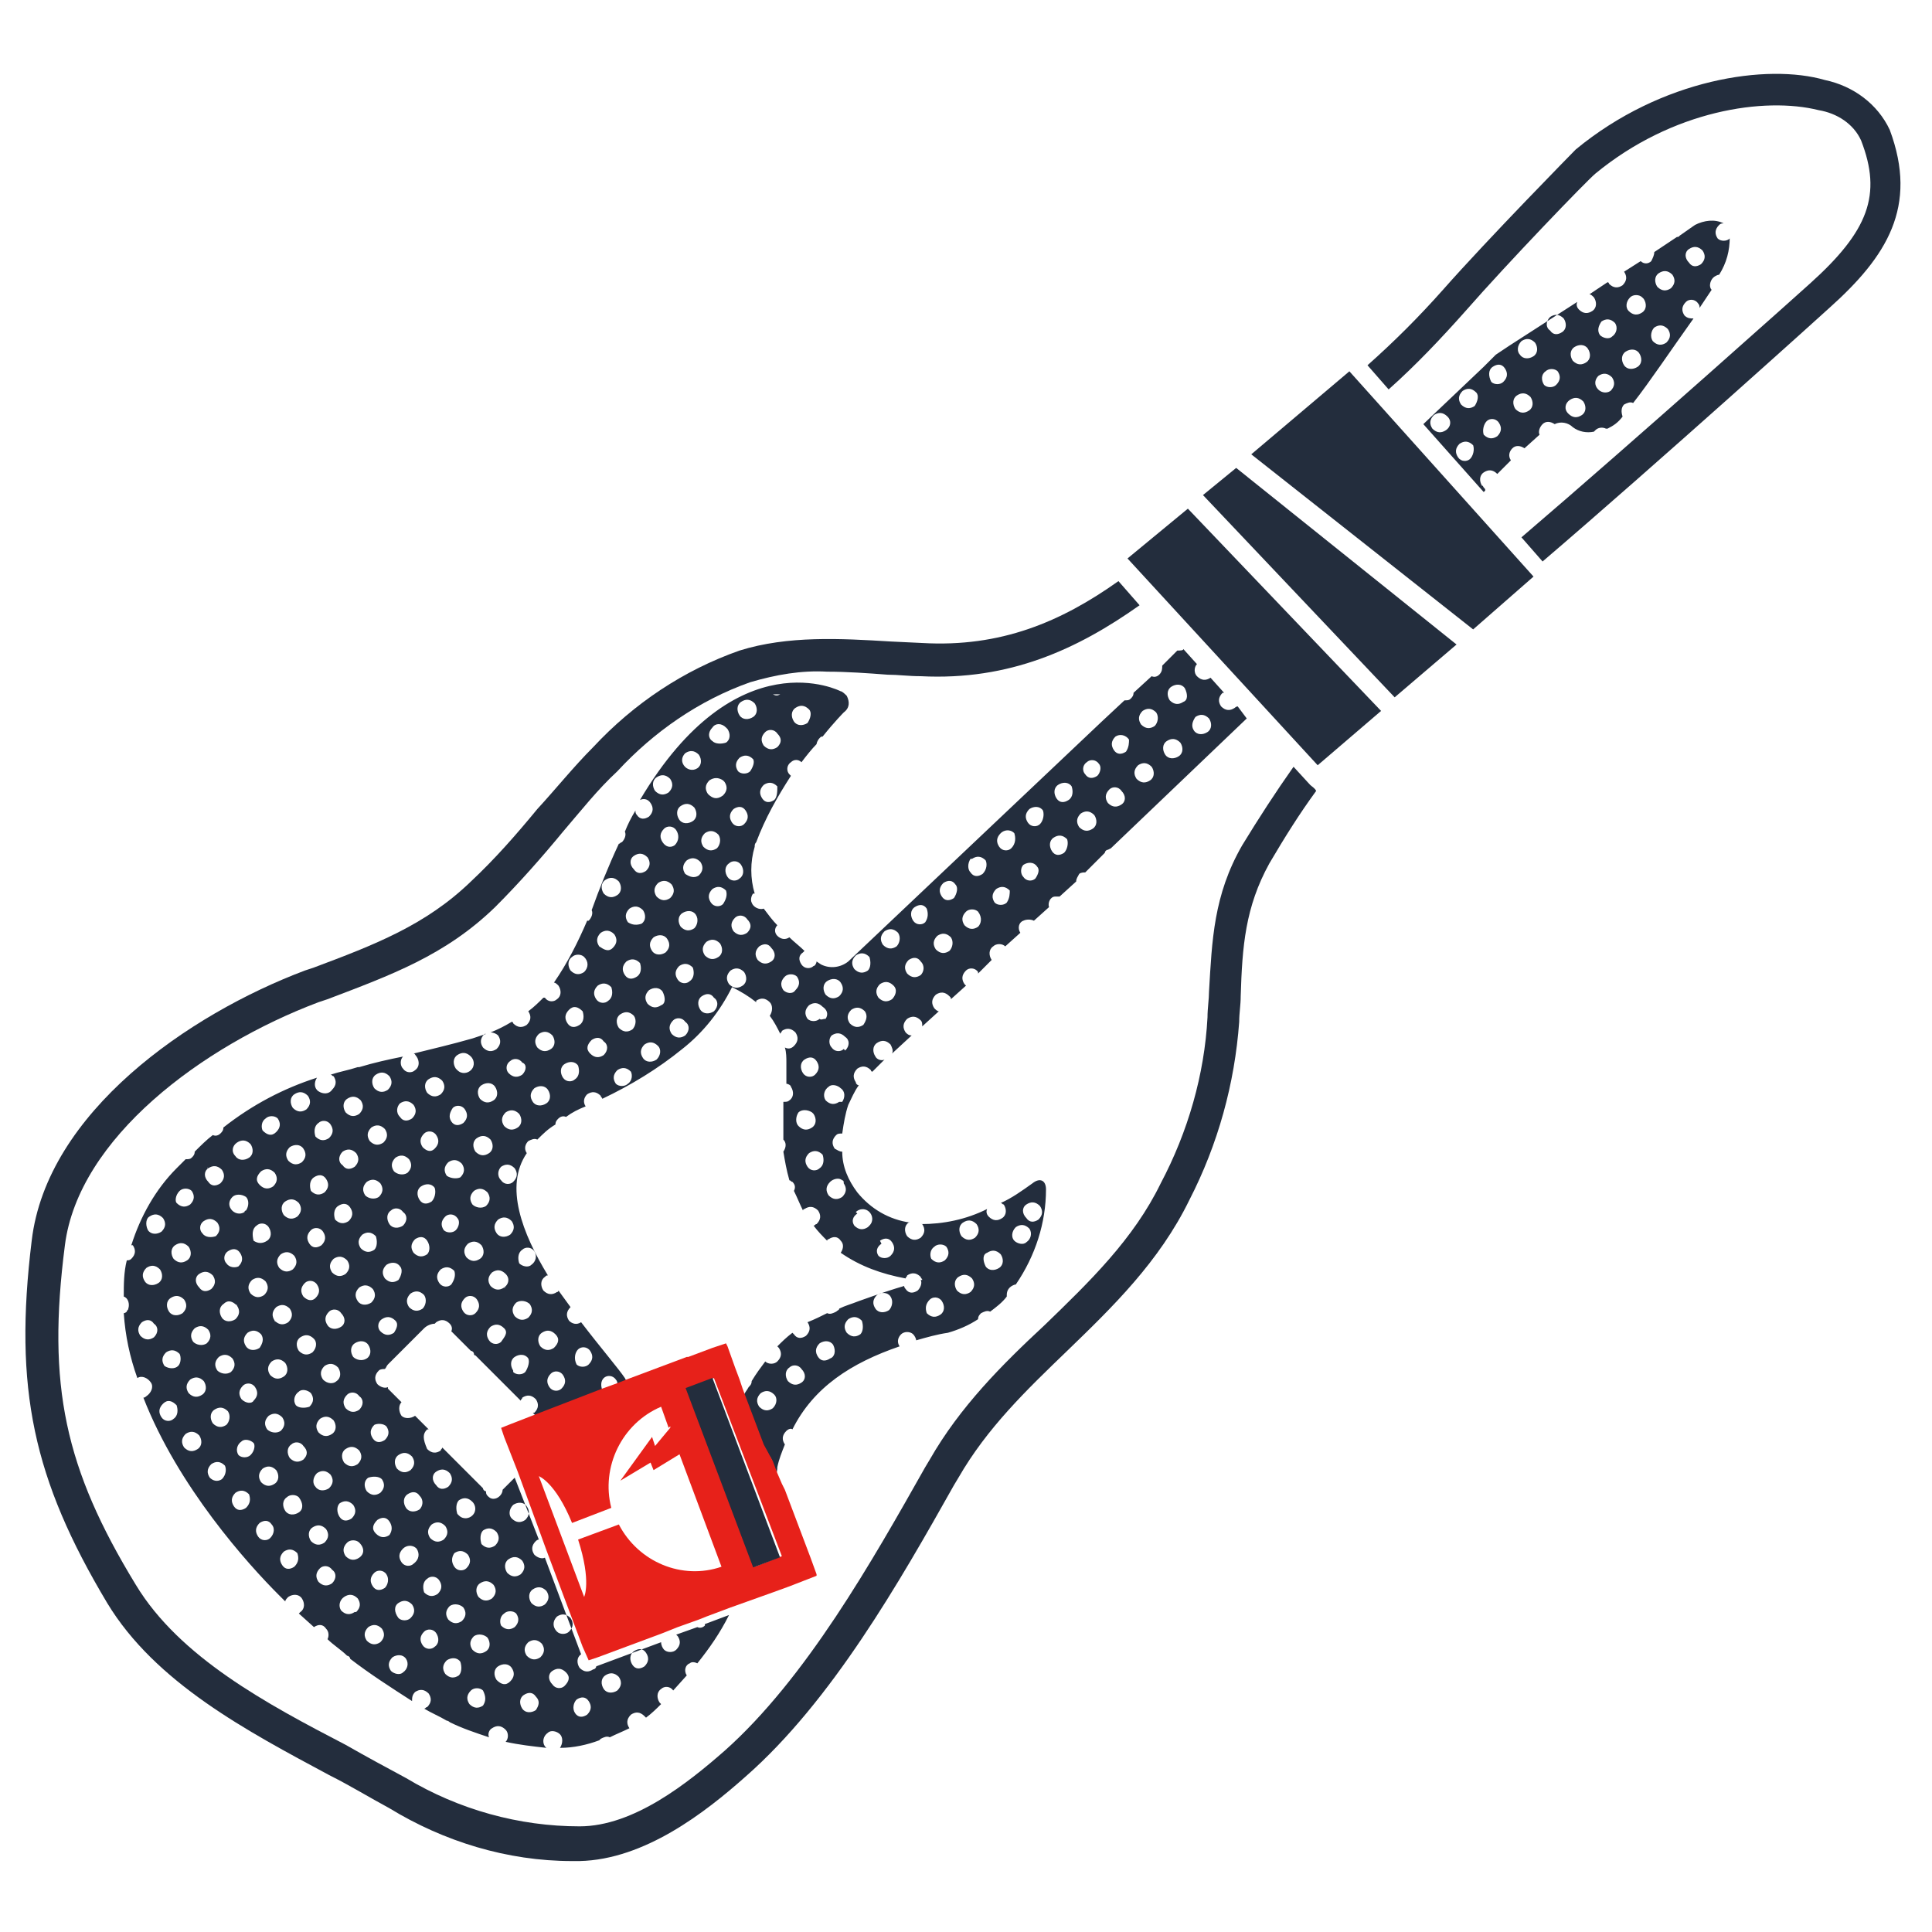
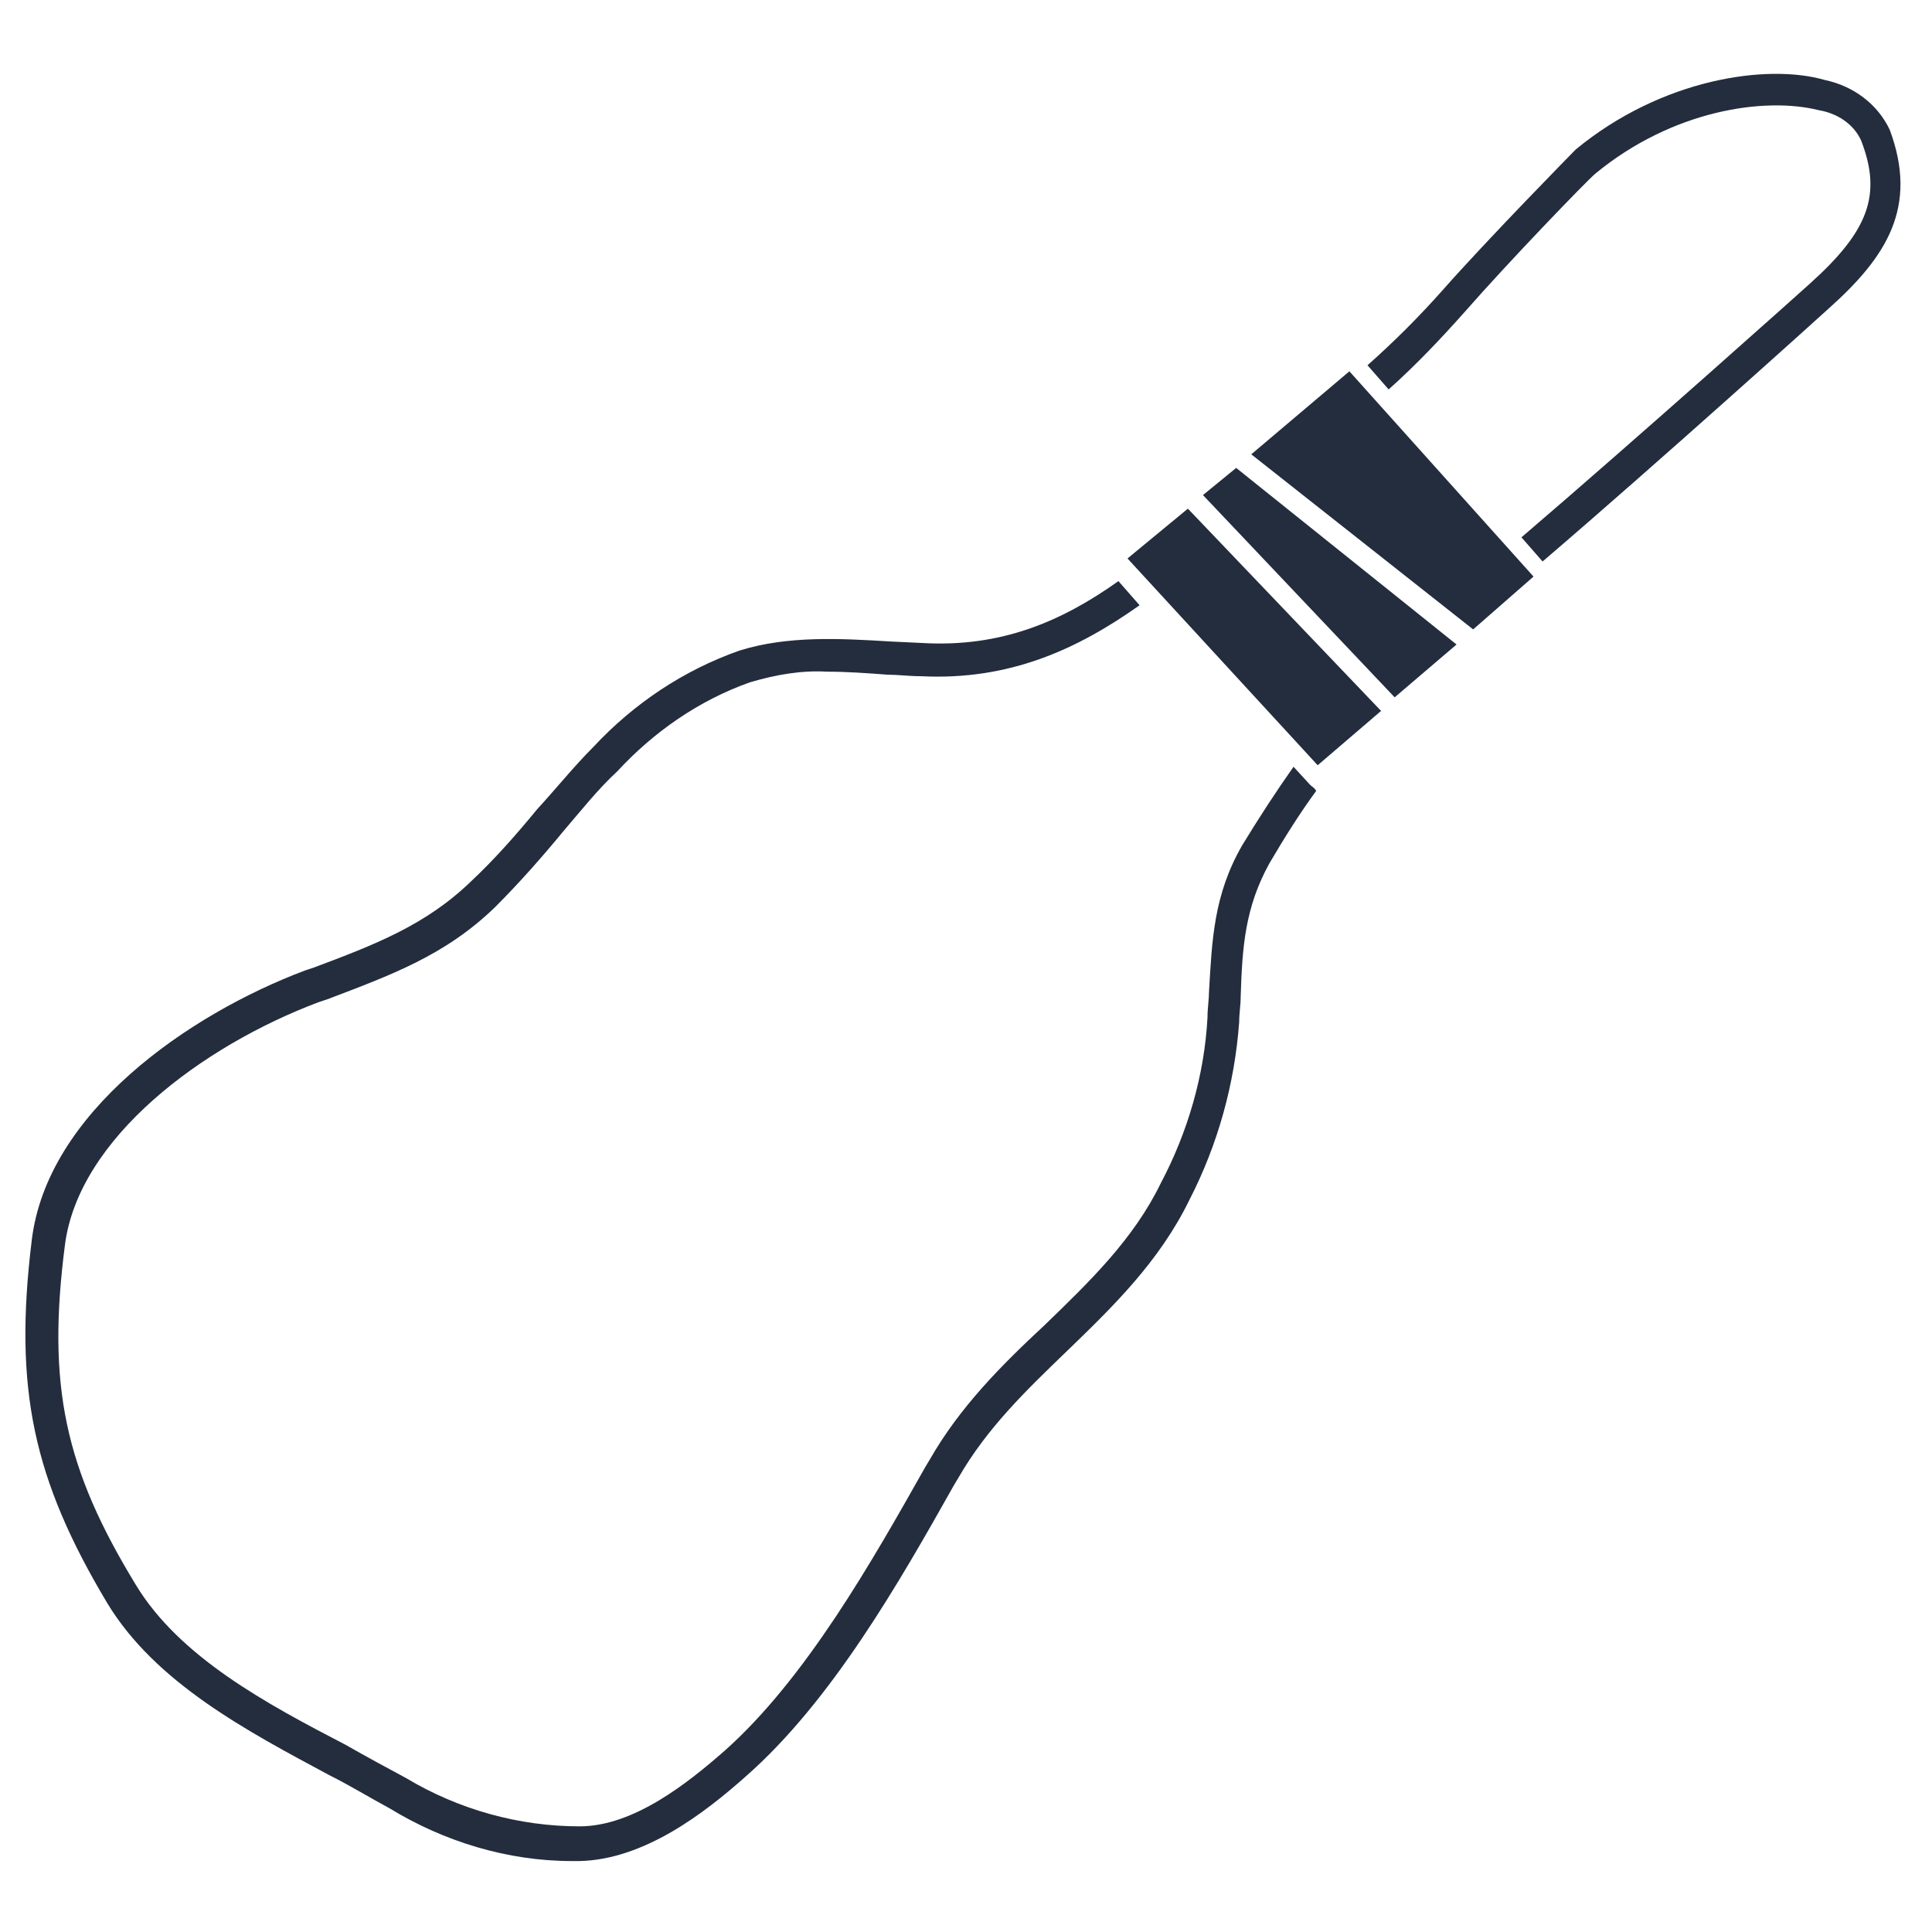
<svg xmlns="http://www.w3.org/2000/svg" version="1.1" id="レイヤー_1" x="0" y="0" viewBox="0 0 128 128" xml:space="preserve">
  <style>.st1{fill:#232d3d}.st2{fill:#e7211a}</style>
  <g id="レイヤー_2_1_">
    <g id="編集モード">
-       <path fill="none" d="M1.9-.1h124.2v128.3H1.9z" />
-       <path class="st1" d="M78 43.1l-1 1c0 .2 0 .4-.2.6-.1.1-.3.2-.5.1l-1.2 1.1c0 .2-.1.3-.2.4-.1.1-.2.1-.4.1L73 47.8 56.2 63.7c-.5.4-1.2.5-1.8.2l-.3-.2c0 .1-.1.3-.2.3-.2.2-.6.2-.8-.1-.2-.3-.2-.6.1-.8l.1-.1c-.3-.3-.7-.6-1-.9-.3.2-.6.1-.8-.1-.2-.2-.2-.5 0-.7-.3-.3-.6-.7-.9-1.1-.3.1-.7-.1-.8-.4-.1-.2 0-.5.1-.6h.1c-.3-1-.3-2.1 0-3.1 0-.1 0-.2.1-.3.6-1.6 1.4-3 2.3-4.4l-.1-.1c-.2-.2-.2-.6.1-.8.2-.2.5-.2.7 0 .3-.4.7-.9 1-1.2 0-.1.1-.3.2-.4.1-.1.1-.1.2-.1.8-1 1.4-1.6 1.4-1.6.4-.3.4-.7.2-1.1-.1-.1-.3-.3-.4-.3 0 0-6.9-3.6-13.3 7.2.2-.1.5-.1.7.2.2.3.2.6-.1.9-.3.2-.6.2-.8-.1-.1-.1-.1-.2-.1-.3-.3.5-.5.9-.7 1.4.1.2 0 .5-.2.7-.1 0-.1.1-.2.1-.7 1.5-1.3 3-1.8 4.4.1.2 0 .5-.2.7h-.1c-.6 1.4-1.3 2.8-2.2 4.1.1 0 .2.1.3.2.2.3.2.7-.1.9-.2.2-.6.2-.8-.1H36c-.3.3-.6.6-1 .9.2.3.2.6-.1.9-.3.2-.6.2-.9-.1 0 0 0-.1-.1-.1-.5.3-.9.5-1.4.7.2 0 .4.1.5.2.2.3.2.6-.1.9-.3.2-.6.2-.9-.1-.2-.3-.2-.6.1-.9h.1l-.9.3c-1.4.4-2.7.7-3.9 1 .1 0 .1.1.2.2.2.3.2.7-.1.9-.2.2-.6.2-.8-.1-.2-.2-.2-.6 0-.8-1 .2-1.9.4-2.9.7h-.1c-.6.2-1.2.3-1.8.5.1 0 .1.1.2.1.2.3.2.6-.1.9-.2.3-.6.3-.9.1s-.3-.6-.1-.9c-2.2.7-4.3 1.8-6.2 3.3 0 .2-.1.3-.2.4-.1.1-.3.2-.5.1-.4.3-.8.7-1.2 1.1 0 .2-.1.3-.2.4-.1.1-.2.1-.4.1l-.6.6c-1.4 1.4-2.4 3.2-3 5.1h.1c.2.3.2.6-.1.9-.1.1-.2.1-.3.1-.2.8-.2 1.6-.2 2.4.3.1.4.5.3.8 0 .1-.1.1-.1.2 0 0-.1.1-.2.1.1 1.5.4 2.9.9 4.3.3-.2.7 0 .9.3.2.3 0 .7-.3.9 0 0-.1.1-.2.1 2.3 5.9 6.9 11 9 13.1l.4.4c0-.1.1-.2.2-.3.3-.2.7-.2.9.1.2.3.2.7-.1.9l-.1.1 1 .9c.3-.2.6-.2.8.1.2.2.2.5.1.7.4.4.9.7 1.3 1.1.1 0 .2.1.2.2 1.3 1 2.7 1.9 4.1 2.8 0-.2 0-.4.2-.6.3-.2.6-.2.9.1.2.3.2.6-.1.9-.1 0-.1.1-.2.1.5.3 1 .5 1.5.8.1 0 .2.1.2.1.8.4 1.7.7 2.6 1-.1-.2 0-.5.2-.6.3-.2.6-.2.9.1.2.2.2.6 0 .8.9.2 1.8.3 2.7.4l-.1-.1c-.2-.3-.1-.7.2-.9.2-.2.6-.1.8.1.2.2.2.6 0 .9.9 0 1.8-.2 2.6-.5l.1-.1c.2-.1.4-.2.6-.1.4-.2.9-.4 1.3-.6-.2-.3-.2-.6.1-.9.3-.2.6-.2.9.1l.1.1c.4-.3.7-.6 1-.9l-.1-.1c-.2-.3-.2-.7.1-.9.2-.2.6-.2.8.1l.9-1c-.2-.3-.1-.7.2-.8.1-.1.3-.1.5 0 .8-1 1.5-2 2.1-3.2l-1.6.6v.1c-.1.1-.3.2-.5.1l-1.4.5.1.1c.2.3.2.6-.1.9-.2.2-.6.2-.8 0-.1-.1-.2-.3-.2-.5l-4.3 1.6c0 .1-.1.2-.2.2-.3.2-.6.2-.9-.1-.2-.3-.2-.7.1-.9l-2.4-6.4c-.2.1-.5 0-.7-.2-.2-.3-.2-.6.1-.9 0 0 .1-.1.2-.1l-1.6-4.1-.7.7-.1.1c0 .3-.3.6-.6.6-.2 0-.3-.1-.4-.2-.1-.1-.1-.2-.1-.3-.1 0-.2-.1-.2-.2l-2.7-2.7c0 .1-.1.1-.1.2-.3.2-.6.2-.9-.1-.3-.7-.3-1 0-1.3h.1l-.9-.9c-.3.2-.7.2-.9 0-.2-.3-.2-.7 0-.9l-.9-.9v-.1c-.2.1-.5 0-.7-.2-.2-.3-.2-.6.1-.9.1-.1.3-.1.4-.1.1-.1.1-.2.2-.3l2.4-2.4c.2-.2.5-.3.7-.3l.1-.1c.3-.2.6-.2.9.1.1.1.2.3.1.5l1.3 1.3c.1 0 .2.1.2.2 0 0 0 .1.1.1l3 3c0-.1.1-.1.1-.2.3-.2.6-.2.9.1.2.3.2.6-.1.9h-.1l.2.2 4.4-1.7c-.1-.3-.1-.6.1-.8.2-.2.6-.2.8.1.1.1.1.2.1.3l.6-.2-.1-.2c-.4-.6-1.6-2-2.9-3.7-.3.2-.6.1-.8-.1-.2-.3-.2-.6.1-.9-.3-.4-.5-.7-.8-1.1 0 0 0 .1-.1.1-.3.2-.6.2-.9-.1-.2-.3-.2-.7.1-.9.1-.1.1-.1.2-.1-1.7-2.8-2.9-5.9-1.4-8.1-.2-.3-.1-.6.1-.8.2-.1.4-.2.6-.1.4-.4.7-.7 1.2-1 0-.2.1-.3.2-.4.1-.1.3-.2.5-.1.4-.3.8-.5 1.3-.7-.2-.3-.1-.6.1-.8.3-.2.6-.2.9.1 0 .1.1.1.1.2 1.9-.9 3.7-2 5.3-3.3 1.4-1.1 2.5-2.5 3.3-4.1.6.3 1.1.6 1.6 1v-.1c.3-.2.6-.2.9.1.2.2.2.6 0 .9.3.4.5.8.7 1.2 0-.1.1-.1.1-.2.3-.2.6-.2.9.1.2.3.2.6-.1.9-.2.2-.4.2-.6.1.1.3.1.7.1 1v1.4c.1 0 .3.1.3.2.2.3.2.7-.1.9-.1.1-.2.1-.4.1v2.5c.2.2.2.5 0 .8.1.6.2 1.2.4 1.9.1 0 .1.1.2.1.2.2.2.4.1.6.2.4.4.9.6 1.3 0 0 0-.1.1-.1.3-.2.6-.2.9.1.2.3.2.6-.1.9-.1 0-.1.1-.2.1.3.4.6.7.9 1 0 0 0-.1.1-.1.3-.2.6-.2.8.1.2.2.2.5 0 .8 1.3.9 2.7 1.4 4.3 1.7 0-.1.1-.1.1-.2.3-.2.6-.2.9.1 0 .1.1.1.1.2h.1-.2c.1.2 0 .5-.2.7-.3.2-.6.2-.8-.1-.1-.1-.1-.2-.1-.2-.7.2-1.6.5-3 1-.5.2-.9.3-1.3.5 0 .1-.1.1-.2.2-.2.1-.4.2-.6.1-.4.2-.8.4-1.3.6.2.3.2.6-.1.9-.3.2-.6.2-.8-.1l-.1-.1c-.4.3-.7.6-1 .9l.1.1c.2.3.2.6-.1.9-.2.2-.6.2-.8 0-.3.4-.6.8-.9 1.3 0 .2-.1.3-.2.4-.1.2-.3.4-.4.7l1.4 3.7c.2 0 .3.1.4.2.2.2.2.6 0 .8l.3.8c.1-.3.2-.6.2-.9.1-.5.3-1 .5-1.5-.2-.3-.2-.6.1-.9.1-.1.3-.2.4-.1 1.4-2.8 3.9-4.4 7.1-5.5-.2-.3-.1-.6.1-.8.2-.2.6-.2.8 0 .1.1.2.3.2.4.7-.2 1.4-.4 2.1-.5.7-.2 1.4-.5 2-.9 0-.2.1-.3.2-.4.2-.1.4-.2.6-.1.4-.3.8-.6 1.1-1 0-.2 0-.4.2-.6.1-.1.3-.2.4-.2 1.3-1.9 2-4.1 2-6.3 0-.6-.4-.8-.9-.4-.7.5-1.4 1-2.1 1.3.1 0 .1.1.2.1.2.3.2.7-.1.9-.3.2-.6.2-.9-.1-.1-.1-.2-.3-.1-.5-1.4.7-2.9 1-4.4 1h.1c.2.3.2.6-.1.9-.3.2-.6.2-.9-.1-.2-.3-.2-.7.1-.9h.1c-1.4-.2-2.6-.9-3.5-2-.6-.8-1-1.7-1-2.7-.2 0-.3-.1-.5-.2-.2-.3-.2-.6.1-.9.1-.1.2-.1.4-.1.1-.7.2-1.3.4-1.9.2-.4.4-.9.7-1.3-.1 0-.2-.1-.2-.2-.2-.3-.2-.6.1-.9.3-.2.6-.2.9.1 0 0 0 .1.1.1l.8-.8c-.2.1-.5 0-.6-.2-.2-.3-.2-.7.1-.9.3-.2.6-.2.9.1.1.2.2.4.1.6l1.3-1.2c-.2 0-.3-.1-.4-.2-.2-.3-.2-.6.1-.9.3-.2.6-.2.9.1.1.1.1.2.1.4l1.1-1c-.1 0-.2-.1-.3-.2-.2-.3-.2-.6.1-.9.3-.2.6-.2.9.1.1.1.1.1.1.2l1-.9-.1-.1c-.2-.3-.2-.6.1-.9.2-.2.6-.2.8.1v.1l.9-.9c-.2-.3-.2-.7.1-.9.2-.2.6-.2.8 0l1-.9c-.2-.3-.1-.7.2-.8.2-.1.5-.1.7 0l1-.9c-.1-.3.1-.7.4-.7h.3l1.1-1c0-.2.1-.3.2-.5.1-.1.3-.1.4-.1l1.3-1.3c0-.1.1-.2.2-.2l.2-.1 9-8.6-.6-.8s-.1 0-.2.1c-.3.2-.6.2-.9-.1-.2-.3-.2-.6.1-.9h.1l-.9-1c-.3.2-.6.2-.9-.1-.2-.2-.2-.6 0-.8l-.9-1c0 .1-.2.1-.4.1zm-36 66.3c.3-.2.6-.2.8.1.2.3.2.6-.1.9-.3.2-.6.2-.8-.1-.2-.3-.2-.7.1-.9zm-1.9 1.6c.3-.2.6-.2.9.1.2.3.2.6-.1.9-.3.2-.7.2-.9-.1-.2-.3-.2-.7.1-.9zm-1.9 1.6c.3-.2.6-.2.8.1.2.3.2.6-.1.9-.3.2-.6.2-.8-.1-.2-.3-.1-.7.1-.9zm-1.3-5.5c.3-.2.6-.2.9.1.2.3.2.6-.1.9-.2.2-.6.2-.8 0-.3-.3-.3-.7 0-1zm-.3 3.6c.3-.2.6-.2.9.1s.2.6-.1.9c-.2.2-.6.2-.8-.1-.3-.3-.3-.7 0-.9zm1.7-21.3c.2-.2.6-.2.8.1.2.3.2.6-.1.9-.2.2-.6.2-.8 0-.2-.4-.1-.8.1-1zm-5.1-12.1c.3-.2.6-.2.9.1.2.3.2.6-.1.9-.2.2-.6.2-.8-.1-.3-.3-.2-.7 0-.9zm-1.3-5.4c.3-.2.7-.2.9.1.2.3.2.7-.1.9-.3.2-.6.2-.9-.1-.2-.3-.2-.7.1-.9zm-.3 3.5c.3-.2.6-.2.9.1.2.3.2.7-.1.9-.3.2-.6.2-.9-.1-.2-.3-.2-.7.1-.9zm-1.3-5.5c.3-.2.6-.2.9.1.2.2.3.6 0 .9-.2.2-.6.3-.9 0l-.1-.1c-.2-.3-.2-.7.1-.9zm-.3 3.5c.2-.2.6-.2.8.1.2.3.2.6-.1.9-.3.2-.6.2-.8-.1-.2-.3-.1-.6.1-.9zm-1.6-1.9c.3-.2.6-.2.9.1.2.3.2.6-.1.9-.3.2-.6.2-.9-.1-.2-.3-.2-.7.1-.9zm-1.9 1.6c.3-.2.6-.2.9.1.2.3.2.6-.1.9-.3.2-.6.2-.8-.1-.3-.3-.2-.7 0-.9zm-1.6-1.9c.3-.2.6-.2.9.1.2.3.2.6-.1.9-.3.2-.6.2-.9-.1-.2-.3-.2-.7.1-.9zm-.3 3.5c.3-.2.6-.2.9.1.2.3.2.6-.1.9-.3.2-.6.2-.9-.1-.2-.3-.2-.6.1-.9zM23 72.8c.3-.2.6-.2.9.1.2.3.2.6-.1.9-.3.2-.6.2-.9-.1-.2-.3-.2-.7.1-.9zm.7 13.4c-.2-.3-.2-.6.1-.9.3-.2.6-.2.9.1.2.3.2.6-.1.9-.3.2-.7.2-.9-.1 0 .1 0 .1 0 0zM25.3 98c.2.3.2.6-.1.9-.3.2-.6.2-.9-.1-.2-.3-.2-.7.1-.9.3-.1.7-.1.9.1zm-2.6-21.7c.3-.2.6-.2.9.1.2.3.2.6-.1.9-.3.2-.6.2-.8-.1-.3-.2-.3-.6 0-.9zm-.3 3.6c.3-.2.6-.2.8.1.2.3.2.6-.1.9-.3.2-.6.2-.9-.1-.1-.3-.1-.7.2-.9zm.6 3.6c.2.3.2.6-.1.9-.3.2-.6.2-.9-.1-.2-.3-.2-.6.1-.9.3-.2.6-.2.9.1zM22.9 96c.3-.2.6-.2.9.1.2.3.2.6-.1.9-.3.2-.6.2-.9-.1-.2-.3-.2-.7.1-.9zm-.3-8.1c-.3.2-.7.2-.9-.1-.2-.3-.2-.6.1-.9.2-.2.6-.2.8.1.3.3.3.7 0 .9zm-1.5-13.5c.2-.2.6-.2.8.1.2.3.2.6-.1.9-.3.2-.6.2-.9-.1-.1-.3-.1-.7.2-.9zm-.3 3.6c.3-.2.6-.2.8.1.2.3.2.6-.1.9-.3.2-.6.2-.9-.1-.1-.3-.1-.7.2-.9zm.6 3.6c.2.3.2.6-.1.9-.3.2-.6.2-.8-.1-.2-.3-.2-.6.1-.9.2-.2.6-.2.8.1zm-.4 16c.3-.2.6-.2.9.1.2.3.2.6-.1.9-.3.2-.7.2-.9-.1-.2-.2-.2-.6.1-.9zm-.3-8c-.3.2-.6.2-.9-.1-.2-.3-.2-.7.1-.9.3-.2.6-.2.9.1.2.2.2.6-.1.9zm-.6-3.7c-.2-.3-.2-.6.1-.9.2-.2.6-.2.8.1.2.3.2.6-.1.9-.2.2-.5.2-.8-.1zm-.6-13.4c.3-.2.6-.2.9.1.2.3.2.6-.1.9-.3.2-.6.2-.9-.1-.2-.3-.2-.7.1-.9zm-.3 3.5c.3-.2.7-.2.9.1.2.3.2.6-.1.9-.3.2-.6.2-.9-.1-.2-.3-.2-.6.1-.9zm-.3 3.6c.3-.2.6-.2.9.1.2.3.2.6-.1.9-.3.2-.6.2-.9-.1-.2-.3-.2-.7.1-.9zm.6 3.6c.2.3.2.6-.1.9-.3.2-.6.2-.9-.1-.2-.3-.2-.6.1-.9.3-.2.6-.2.9.1zm-1.3 4.3c-.2-.3-.2-.6.1-.9.3-.2.6-.2.9.1.2.3.2.6-.1.9-.3.2-.6.2-.9-.1.1.1 0 .1 0 0zm.6 3.7c-.3.2-.6.2-.9-.1-.2-.3-.2-.6.1-.9.3-.2.6-.2.9.1.2.3.2.7-.1.9zm-1.2-17.1c.2-.2.6-.2.8 0 .2.3.2.6-.1.9s-.6.2-.9-.1c-.1-.2-.1-.6.2-.8zm-.3 3.5c.3-.2.6-.2.9.1.2.3.2.6-.1.9-.3.2-.6.2-.9-.1s-.2-.6.1-.9zm-.3 3.6c.2-.2.6-.2.8.1.2.3.2.7-.1.9-.3.2-.6.2-.9 0-.1-.4-.1-.8.2-1zm.6 3.7c.2.3.2.6-.1.9-.3.2-.6.2-.9-.1-.2-.3-.2-.6.1-.9.3-.2.6-.2.9.1zm-.4 4.4c-.3.2-.7.2-.9-.1-.2-.3-.2-.6.1-.9.3-.2.6-.2.9.1.2.3.1.6-.1.9zm-1.5-13.6c.3-.2.6-.2.9.1.2.3.2.7-.1.9-.3.2-.7.2-.9-.1-.3-.3-.2-.7.1-.9zm-.3 3.6c.2-.2.6-.2.9 0 .2.2.2.6 0 .9 0 0-.1 0-.1.1-.3.2-.7.1-.9-.2-.2-.3-.1-.6.1-.8zm-.3 3.6c.3-.2.6-.2.8.1.2.3.2.6-.1.9-.2.1-.6.1-.8-.2-.2-.2-.2-.6.1-.8zm.6 3.6c.2.3.2.6-.1.9-.3.2-.7.2-.9-.1-.2-.3-.2-.7.1-.9.3-.3.6-.2.9.1-.1-.1 0-.1 0 0zm-1.9-9.1c.3-.2.6-.2.9.1.2.3.2.6-.1.9-.3.2-.6.2-.8-.1-.3-.3-.3-.7 0-.9-.1 0-.1-.1 0 0zm-.3 3.5c.3-.2.6-.2.9.1.2.3.2.6-.1.9-.3.1-.7.1-.9-.2-.2-.2-.2-.6.1-.8zm-.3 3.5c.3-.2.6-.2.9.1.2.3.2.6-.1.9-.3.2-.6.2-.8-.1-.3-.3-.3-.7 0-.9zm-1.3-5.5c.2-.2.6-.2.8 0 .2.3.2.6-.1.9-.3.2-.6.2-.9-.1-.1-.1-.1-.5.2-.8 0 .1 0 0 0 0zm-.3 3.6c.3-.2.6-.2.9.1.2.3.2.7-.1.9-.3.2-.6.2-.9-.1-.2-.3-.2-.7.1-.9zm-1.7-1.9c.3-.2.6-.2.9.1.2.3.2.6-.1.9-.3.2-.7.2-.9-.1-.2-.4-.1-.8.1-.9zm.3 8c-.3.2-.6.2-.9-.1-.2-.3-.2-.6.1-.9.3-.2.6-.2.8.1.3.2.3.6 0 .9zm-.6-3.7c-.2-.3-.2-.6.1-.9.3-.2.6-.2.9.1.2.3.2.7-.1.9-.3.2-.7.2-.9-.1 0 .1 0 .1 0 0zm1.9 9.1c-.2.2-.6.2-.8-.1-.2-.3-.2-.6.1-.9s.6-.2.9.1c.1.3.1.7-.2.9 0 .1 0 .1 0 0zm.3-3.5c-.2.2-.6.2-.9 0-.2-.3-.2-.6.1-.9.3-.2.6-.2.9.1.1.2.1.6-.1.8zm-.6-3.6c-.2-.3-.2-.7.1-.9.3-.2.6-.2.9.1.2.3.2.6-.1.9-.3.2-.7.2-.9-.1zm1.9 9.1c-.3.2-.6.2-.9-.1-.2-.3-.2-.6.1-.9.3-.2.6-.2.9.1.2.3.2.7-.1.9zm.3-3.6c-.3.2-.6.2-.9-.1-.2-.3-.2-.6.1-.9.3-.2.6-.2.9.1.2.3.2.7-.1.9 0 .1 0 .1 0 0zm-.6-3.5c-.2-.3-.2-.6.1-.9.3-.2.6-.2.9.1.2.3.2.6-.1.9-.3.2-.7.1-.9-.1zm1.9 9.1c-.3.2-.6.1-.8-.1-.2-.3-.2-.6.1-.9.3-.2.6-.2.9.1.1.2.1.6-.2.9zm.3-3.6c-.3.2-.6.2-.9-.1-.2-.3-.2-.7.1-.9.3-.2.6-.2.9.1.2.3.1.7-.1.9zm-.6-3.6c-.2-.3-.2-.6.1-.9.3-.2.6-.2.9.1.2.3.2.6-.1.9-.3.2-.7.1-.9-.1zm1.9 9.1c-.3.2-.6.2-.8-.1-.2-.3-.2-.6.1-.9.3-.2.6-.2.9.1.1.3.1.6-.2.9zm.3-3.5c-.2.2-.6.2-.8 0-.2-.3-.1-.7.2-.9.2-.2.6-.1.8.1.1.1.1.5-.2.8zm-.6-3.7c-.2-.3-.2-.6.1-.9.2-.2.6-.2.8.1.2.3.2.6-.1.9-.1.2-.5.2-.8-.1.1 0 .1 0 0 0zm1.9 9.2c-.2.2-.6.2-.8-.1-.2-.3-.2-.6.1-.9.3-.2.6-.2.8.1.2.2.2.6-.1.9zm.3-3.6c-.3.2-.6.2-.9-.1-.2-.3-.2-.6.1-.9.3-.2.6-.2.9.1.2.3.2.7-.1.9zm-.5-3.6c-.2-.3-.2-.6.1-.9.3-.2.6-.2.9.1.2.3.2.6-.1.9-.3.2-.7.1-.9-.1 0 0 0-.1 0 0zm1.8 9.1c-.3.2-.6.2-.8-.1-.2-.3-.2-.6.1-.9.3-.2.6-.2.9.1.1.3.1.6-.2.9zm.3-3.6c-.3.2-.7.2-.9-.1-.2-.3-.2-.7.1-.9.2-.2.6-.2.8 0 .3.4.3.8 0 1 .1 0 .1 0 0 0zm.3-3.5c-.3.2-.6.2-.9-.1-.2-.3-.2-.7.1-.9.2-.2.6-.2.8.1.3.3.3.6 0 .9zm-.5-3.6c-.2-.3-.1-.7.2-.9.2-.2.6-.1.8.1.2.3.2.6-.1.9-.3.1-.7.1-.9-.1 0-.1 0-.1 0 0zm1.1 8.1c.3-.2.6-.2.9.1.2.3.2.6-.1.9-.3.2-.6.2-.9-.1-.2-.3-.2-.7.1-.9zm1.3 3.7c-.3.2-.6.2-.9-.1-.2-.3-.2-.6.1-.9.2-.2.6-.2.8.1.3.2.3.6 0 .9zm0-9.9c-.3.2-.6.2-.9-.1-.2-.3-.2-.6.1-.9.3-.2.6-.2.9.1.2.3.2.7-.1.9zm-.6-3.6c-.2-.3-.2-.6.1-.9.3-.2.6-.2.9.1.2.3.2.7-.1.9-.2.2-.6.2-.9-.1zm1.1 8.2c.3-.2.6-.2.9.1.2.3.2.6-.1.9-.3.2-.6.2-.8-.1-.2-.3-.2-.7 0-.9zm1 7.2c-.3.2-.6.2-.9-.1-.2-.3-.1-.7.2-.9.3-.2.6-.2.9.1.2.3.2.6-.1.9h-.1zm.3-3.6c-.3.2-.6.2-.9-.1-.2-.3-.2-.6.1-.9.2-.2.6-.2.8 0 .4.4.3.8 0 1zm0-9.8c-.3.2-.6.2-.9-.1-.2-.3-.2-.6.1-.9.2-.2.6-.2.8.1.3.2.3.6 0 .9zm-.4-3.5c-.2-.3-.2-.7.1-.9.3-.2.7-.2.9.1.2.3.2.7-.1.9s-.7.1-.9-.1zm1.8 18.9c-.3.2-.6.2-.9-.1-.2-.3-.2-.6.1-.9.3-.2.6-.2.9.1.2.3.2.6-.1.9zm.3-3.6c-.3.2-.6.2-.8-.1-.2-.3-.2-.6.1-.9.2-.2.6-.2.8.1.2.3.1.7-.1.9zm1.9-1.6c-.2.2-.6.2-.8-.1-.2-.3-.2-.6.1-.9.2-.2.6-.3.9 0 .2.3.2.7-.2 1 .1 0 .1 0 0 0zm3 7.4c-.3.2-.6.2-.9-.1-.2-.3-.2-.6.1-.9.3-.2.7-.2.9.1.1.3.1.7-.1.9zm1.6 2c-.3.2-.6.2-.9-.1-.2-.3-.2-.6.1-.9.2-.2.6-.2.8 0 .2.4.2.7 0 1zm3.5.3c-.3.2-.7.2-.9-.1-.2-.3-.2-.7.1-.9.3-.2.6-.2.8.1.3.3.2.6 0 .9zm-.2-8c.3-.2.6-.2.9.1.2.3.2.6-.1.9-.3.2-.6.2-.9-.1-.2-.3-.2-.7.1-.9zm.6 3.6c.2.3.2.6-.1.9-.3.2-.6.2-.9-.1-.2-.3-.2-.6.1-.9.3-.2.6-.2.9.1 0-.1 0 0 0 0zM34 99.7c.3-.2.7-.2.9.1.2.3.2.6-.1.9-.3.2-.6.2-.9-.1-.2-.2-.2-.6.1-.9zm-.3 3.6c.3-.2.6-.2.9.1.2.3.2.6-.1.9-.3.2-.6.2-.9-.1-.2-.3-.2-.7.1-.9zm-.3 3.6c.2-.2.6-.2.8 0 .2.3.2.6-.1.9-.3.2-.6.2-.9-.1-.1-.2-.1-.6.2-.8zm.5 3.6c.2.3.2.6-.1.9s-.6.2-.9-.1c-.2-.3-.2-.7.1-.9.3-.2.7-.2.9.1zm-1.9-9.1c.3-.2.6-.2.9.1.2.3.2.6-.1.9-.3.2-.6.2-.9-.1-.1-.3-.1-.7.1-.9zm-.2 3.5c.3-.2.6-.2.9.1.2.3.2.6-.1.9-.3.2-.6.2-.9-.1-.2-.3-.2-.7.1-.9zm.5 3.6c.2.3.2.7-.1.9-.3.2-.6.2-.9-.1-.2-.3-.2-.6.1-.9.3-.2.7-.1.9.1zm-1.9-9.1c.3-.2.6-.2.9.1.2.2.3.6 0 .9-.2.2-.6.3-.9 0l-.1-.1c-.1-.3-.1-.7.1-.9zm-.3 3.5c.3-.2.6-.2.9.1.2.3.2.6-.1.9-.2.2-.6.2-.8-.1-.2-.3-.2-.6 0-.9zm.6 3.6c.2.3.2.6-.1.9-.3.2-.6.2-.9-.1-.2-.3-.2-.6.1-.9.3-.2.7-.1.9.1zm-1.8-9c.3-.2.6-.2.9.1.2.3.2.6-.1.9-.3.2-.6.2-.8-.1-.3-.3-.3-.7 0-.9zm-.3 3.5c.3-.2.6-.2.9.1.2.3.2.6-.1.9-.3.2-.6.2-.9-.1-.2-.3-.2-.6.1-.9-.1 0-.1 0 0 0zm-.3 3.6c.2-.2.6-.2.8.1.2.3.2.6-.1.9-.3.2-.6.2-.9-.1-.1-.3-.1-.7.2-.9zm.6 3.6c.2.3.2.7-.1.9-.2.2-.6.2-.8-.1-.2-.3-.2-.6.1-.9.2-.2.6-.2.8.1zm-1.1-8.2c-.3.2-.7.2-.9-.1-.2-.3-.2-.7.1-.9.3-.2.6-.2.8.1.3.3.2.7 0 .9-.1 0-.1 0 0 0zm-1.4-3.6c.3-.2.6-.2.9.1.2.3.2.6-.1.9-.3.2-.6.2-.9-.1-.2-.3-.2-.7.1-.9zm0 9.8c.3-.2.6-.2.9.1.2.3.2.6-.1.9-.2.2-.6.2-.8 0-.3-.4-.3-.8 0-1-.1 0-.1 0 0 0zm.5 3.7c.2.3.1.7-.2.9-.2.2-.6.1-.8-.1-.2-.3-.2-.6.1-.9.3-.2.7-.2.9.1zm-1.1-8.2c-.3.2-.6.2-.9-.1s-.2-.6.1-.9c.3-.2.6-.2.8.1.2.3.2.6 0 .9zm-.2-7.2c.2.3.2.6-.1.9-.3.2-.6.2-.8-.1-.2-.3-.2-.6.1-.9.2-.1.6-.1.8.1zm-.8-11.7c-.3.2-.6.2-.9-.1-.2-.3-.2-.6.1-.9.3-.2.6-.2.9.1.1.3.1.7-.1.9zm-.6-3.6c-.2-.3-.2-.6.1-.9.3-.2.6-.2.9.1.2.3.2.6-.1.9-.3.2-.7.1-.9-.1zm1.9 9.1c-.3.2-.6.2-.9-.1-.2-.2-.2-.6.1-.8.3-.2.6-.2.9.1.2.2.1.5-.1.8zm.3-3.5c-.3.2-.6.2-.9-.1-.2-.3-.2-.6.1-.9.3-.2.7-.2.9.1.2.2.1.6-.1.9zm.3-3.6c-.3.2-.7.2-.9-.1-.2-.3-.2-.7.1-.9.2-.2.6-.2.8.1.3.2.3.6 0 .9zm-.6-3.6c-.2-.3-.2-.6.1-.9.3-.2.6-.2.9.1.2.3.2.6-.1.9-.3.2-.7.1-.9-.1zm1.9 9.1c-.3.2-.6.2-.9-.1-.2-.3-.2-.6.1-.9.3-.2.6-.2.9.1.2.3.1.7-.1.9zm.3-3.6c-.3.2-.6.2-.9-.1-.2-.3-.2-.6.1-.9.3-.2.6-.2.8.1.2.3.2.7 0 .9zm.3-3.5c-.3.2-.6.2-.8-.1-.2-.3-.2-.7.1-.9.3-.2.7-.2.9.1.1.3 0 .7-.2.9zM28 76c-.2-.3-.2-.6.1-.9.2-.2.6-.2.8.1.2.3.2.6-.1.9s-.6.1-.8-.1zm1.9 9.1c-.2.2-.6.2-.8-.1-.2-.3-.2-.6.1-.9.3-.2.6-.2.9.1.1.3 0 .6-.2.9zm.3-3.6c-.2.2-.6.2-.8 0-.2-.3-.2-.6.1-.9.2-.2.6-.2.8.1.2.2.1.6-.1.8zm-.6-3.6c-.2-.3-.2-.6.1-.9.3-.2.6-.2.9.1.2.3.2.6-.1.9-.2.1-.6.1-.9-.1.1 0 .1 0 0 0zm1.9 9.1c-.2.2-.6.2-.8-.1-.2-.3-.2-.6.1-.9.2-.2.6-.2.8.1.2.3.2.6-.1.9zm.3-3.6c-.3.2-.6.2-.9-.1-.2-.3-.2-.6.1-.9.3-.2.6-.2.9.1.2.3.2.7-.1.9zm-.5-3.6c-.2-.3-.2-.6.1-.9.3-.2.6-.2.9.1.2.3.2.6-.1.9-.3.2-.7.1-.9-.1zm1.9 9.1c-.2.2-.6.2-.8-.1-.2-.3-.2-.6.1-.9.3-.2.6-.2.9.1s0 .6-.2.9zm.2-3.6c-.3.2-.6.2-.9-.1-.2-.3-.2-.6.1-.9.3-.2.6-.2.9.1.3.3.2.7-.1.9.1 0 .1.1 0 0zm-.5-3.6c-.2-.3-.2-.6.1-.9.3-.2.6-.2.9.1.2.3.2.6-.1.9-.3.2-.7.2-.9-.1zm1.9 9.2c-.2.2-.6.2-.8 0v-.1c-.2-.3-.2-.7.1-.9.3-.2.7-.2.9.1.1.2 0 .6-.2.9zm2.5.2c.2.3.2.6-.1.9-.2.2-.6.2-.8-.1-.2-.3-.2-.6.1-.9.2-.2.6-.2.8.1zm-1.4-2.8c.3-.2.6-.2.9.1s.2.6-.1.9c-.3.2-.6.2-.9-.1-.2-.3-.2-.7.1-.9zm-1.3-5.5c.2-.2.6-.2.8.1.2.3.1.7-.2.9-.2.2-.6.1-.8-.1-.1-.3-.1-.7.2-.9zm.5 3.6c.2.3.2.6-.1.9-.3.2-.6.2-.9-.1-.2-.3-.2-.6.1-.9.3-.2.7-.1.9.1zm-.8-11.7c-.3.2-.6.2-.9-.1-.2-.3-.2-.6.1-.9.3-.2.6-.2.9.1.2.3.2.7-.1.9zm.3-3.5c-.3.2-.6.2-.9-.1-.2-.2-.2-.6.1-.8.2-.2.6-.2.8.1.3.1.3.5 0 .8zm1.6 1.9c-.3.2-.7.2-.9-.1-.2-.3-.2-.6.1-.9.3-.2.7-.2.9.1.2.3.2.7-.1.9zm.3-3.6c-.3.2-.6.2-.9-.1-.2-.3-.2-.6.1-.9.3-.2.6-.2.9.1.2.3.2.7-.1.9zm1.6 2c-.2.2-.6.2-.8-.1-.2-.3-.2-.7.1-.9.3-.2.7-.2.9.1.1.3.1.7-.2.9zm.3-3.6c-.3.2-.6.2-.8-.1-.2-.3-.2-.6.1-.9s.6-.2.9.1c.1.3.1.7-.2.9zm.3-3.5c-.3.2-.6.2-.9-.1-.2-.3-.2-.7.1-.9.2-.2.6-.2.8 0 .3.3.3.7 0 1zm11-13.3c-.2.2-.6.2-.8 0-.2-.3-.2-.6.1-.9.3-.2.6-.2.9.1.1.2 0 .5-.2.8zm-2.8 1.5c-.2-.3-.2-.6.1-.9.3-.2.6-.2.9 0l.1.1c.2.3.2.6-.1.9-.4.3-.7.2-1-.1 0 .1 0 0 0 0zm.6 3.6c-.3.2-.6.2-.9-.1-.2-.3-.2-.6.1-.9.3-.2.6-.2.9.1.2.3.1.7-.1.9zm-.3-7.1c-.3-.2-.3-.6 0-.9.2-.3.6-.3.9 0l.1.1c.2.3.2.7-.1.9-.3.1-.7.1-.9-.1zm1.1 8.1c.2-.2.6-.2.8.1.2.3.2.7-.1.9-.2.2-.6.2-.8-.1-.2-.3-.2-.7.1-.9zm.2-2.7c-.2-.3-.2-.6.1-.9.3-.2.6-.2.8.1.2.3.2.6-.1.9-.2.2-.6.2-.8-.1zm1.4-7c-.3.2-.7.2-.9-.1-.2-.3-.2-.7.1-.9.3-.2.6-.2.9.1.2.3.2.7-.1.9zm1.4 5.5c-.3.2-.6.2-.8-.1-.2-.3-.2-.6.1-.9.3-.2.6-.2.9.1 0 .3 0 .7-.2.9zm.2-3.5c-.3.2-.6.2-.9-.1-.2-.3-.2-.6.1-.9.2-.2.6-.2.8.1.3.3.3.6 0 .9zm-.3-3.5h.5c-.2.1-.3.1-.5 0zm2.3 1.9c-.3.2-.7.2-.9-.1-.2-.3-.2-.7.1-.9.3-.2.6-.2.9.1.2.2.1.6-.1.9zm-8.1 2c.3-.2.6-.2.9.1.2.3.2.7-.1.9-.3.2-.7.1-.9-.2-.2-.3-.1-.6.1-.8zm-.3 3.5c.3-.2.6-.2.9.1.2.3.2.7-.1.9-.3.2-.7.2-.9-.1-.2-.3-.2-.7.1-.9zm-.4 2.6c-.3.2-.6.1-.8-.2-.2-.3-.2-.6.1-.9.2-.2.6-.2.8.1.2.3.2.7-.1 1 0-.1 0 0 0 0zm-1.2-4.5c.3-.2.6-.2.9.1.2.3.2.6-.1.9-.3.2-.6.2-.9-.1-.2-.3-.2-.7.1-.9zM42 56.7c.3-.2.6-.2.9.1.2.3.2.6-.1.9-.3.2-.6.2-.8-.1-.3-.3-.3-.7 0-.9zm-1.9 1.6c.3-.2.6-.2.9.1.2.3.2.7-.1.9-.3.2-.6.2-.9-.1-.2-.3-.2-.7.1-.9zM40 69.9c-.3.2-.6.2-.9-.1s-.2-.6.1-.9c.3-.2.6-.2.8.1.3.2.3.6 0 .9zm.3-3.6c-.2.2-.6.2-.8-.1-.2-.3-.2-.6.1-.9.3-.2.6-.2.9.1.1.3.1.7-.2.9zm-.6-3.6c-.2-.3-.2-.6.1-.9.3-.2.6-.2.9.1.2.3.2.6-.1.9s-.6.1-.9-.1zm1.9 9.1c-.2.2-.6.2-.8 0-.2-.3-.2-.6.1-.9.3-.2.6-.2.9.1.1.2.1.6-.2.8zm.3-3.6c-.3.2-.6.2-.9-.1-.2-.3-.2-.7.1-.9.3-.2.6-.2.9.1.2.3.1.7-.1.9zm.3-3.5c-.3.2-.6.2-.8-.1-.2-.3-.2-.6.1-.9.3-.2.6-.2.9.1.1.3.1.7-.2.9zm-.6-3.6c-.2-.3-.2-.6.1-.9.3-.2.6-.2.9.1.2.3.2.7-.1.9-.3.1-.6.1-.9-.1zm1.9 9.1c-.3.2-.7.2-.9-.1-.2-.3-.2-.6.1-.9.3-.2.6-.2.9.1.2.2.2.6-.1.9zm.3-3.6c-.3.2-.6.2-.9-.1-.2-.3-.2-.6.1-.9.3-.2.7-.2.9.1.2.4.2.8-.1.9zm.3-3.5c-.3.2-.7.2-.9-.1-.2-.3-.2-.6.1-.9.3-.2.7-.2.9.1.2.3.2.6-.1.9zm-.6-3.7c-.2-.3-.2-.6.1-.9.3-.2.6-.2.9.1.2.3.2.6-.1.9-.3.2-.6.2-.9-.1zm1.9 9.2c-.3.2-.6.2-.9-.1-.2-.3-.2-.6.1-.9.2-.2.6-.2.8.1.3.2.3.6 0 .9zm.3-3.6c-.2.2-.6.2-.8-.1-.2-.3-.2-.6.1-.9.3-.2.6-.2.9.1.1.3.1.7-.2.9zm.3-3.5c-.3.2-.6.2-.9-.1-.2-.3-.2-.7.1-.9.3-.2.7-.2.9.1.2.3.1.7-.1.9zm-.6-3.6c-.2-.3-.2-.6.1-.9.3-.2.6-.2.9.1.2.3.2.6-.1.9-.3.2-.6.1-.9-.1zm1.9 9.1c-.3.2-.7.2-.9-.1-.2-.3-.2-.7.1-.9.3-.2.6-.2.8.1.3.2.3.6 0 .9 0-.1 0-.1 0 0zm.3-3.6c-.3.2-.6.2-.9-.1-.2-.3-.2-.6.1-.9.3-.2.6-.2.9.1.2.3.2.7-.1.9zm.3-3.5c-.2.2-.6.2-.8-.1-.2-.3-.2-.6.1-.9.3-.2.6-.2.9.1.1.3 0 .6-.2.9zm1.3 5.4c-.3.2-.6.2-.9-.1-.2-.3-.2-.6.1-.9.3-.2.6-.2.9.1.2.3.2.7-.1.9zm.3-3.5c-.3.2-.6.2-.9-.1-.2-.3-.2-.6.1-.9.2-.2.6-.2.8.1.3.3.3.6 0 .9zm1.6 1.9c-.3.2-.6.2-.9-.1-.2-.3-.2-.6.1-.9.3-.2.6-.2.8.1.3.3.3.7 0 .9zm.1 29.6c-.3.2-.6.2-.9-.1-.2-.3-.2-.6.1-.9.3-.2.6-.2.9.1.2.2.2.6-.1.9zm1.9-1.7c-.3.2-.6.2-.9-.1-.2-.3-.2-.7.1-.9.2-.2.6-.2.8.1.3.3.3.7 0 .9zM55 90c-.3.2-.6.2-.8-.1-.2-.3-.2-.6.1-.9.3-.2.7-.2.9.1.2.4.1.8-.2.9zm2-1.6c-.3.2-.6.2-.9-.1-.2-.3-.2-.6.1-.9.3-.2.6-.2.9.1.1.3.1.7-.1.9zm1.9-1.6c-.3.2-.7.2-.9-.1-.2-.3-.2-.6.1-.9.3-.2.7-.2.9.1.2.3.1.7-.1.9zm9.1-7c.3-.2.6-.2.9.1.2.3.2.6-.1.9-.3.2-.6.2-.8-.1-.3-.3-.3-.7 0-.9 0 0 0-.1 0 0zm-.7 1.5c.3-.2.6-.2.9.1.2.3.1.7-.2.9-.2.2-.6.1-.8-.1-.2-.2-.2-.6.1-.9zM65.4 83c.3-.2.6-.2.9.1.2.3.2.7-.1.9-.3.2-.7.2-.9-.1-.2-.4-.2-.8.1-.9zm-1.6-2c.3-.2.6-.2.9.1.2.3.2.6-.1.9-.3.2-.6.2-.9-.1-.2-.3-.2-.7.1-.9zm-.3 3.6c.3-.2.6-.2.9.1.2.3.2.6-.1.9-.3.2-.6.2-.9-.1-.2-.3-.2-.7.1-.9 0 0 0-.1 0 0zm-1.6-2c.2-.2.6-.2.8 0 .2.3.2.6-.1.9-.3.2-.6.2-.9-.1-.1-.2-.1-.6.2-.8zm-.3 3.5c.2-.2.6-.2.8.1.2.3.2.7-.1.9-.3.2-.6.2-.9-.1-.1-.3-.1-.6.2-.9zM54.8 65c.3-.2.7-.2.9.1.2.3.2.6-.1.9-.3.2-.6.2-.9-.1-.2-.3-.2-.7.1-.9zm-1.5 5.2c.3-.2.6-.2.8.1.2.3.2.6-.1.9-.2.2-.6.2-.8-.1-.2-.3-.2-.7.1-.9zm-1.4-4.6c-.2-.3-.2-.6.1-.9.2-.2.6-.2.8 0 .2.3.2.6-.1.9-.2.3-.6.2-.8 0zm1 9c-.2-.2-.2-.6 0-.9.2-.2.6-.2.9 0l.1.1c.2.3.2.7-.1.9-.3.2-.6.2-.9-.1zm1.4 2.8c-.2.2-.6.2-.8-.1-.2-.3-.2-.6.1-.9.3-.2.6-.2.9.1.1.3.1.7-.2.9zm0-9.9c-.2.2-.6.2-.8 0-.2-.3-.2-.6.1-.9.3-.2.6-.2.9.1.3.2.4.5.2.8-.2 0-.3.1-.4 0zm4 14.7c.3-.2.6-.2.8.1.2.3.2.6-.1.9-.2.2-.6.2-.8 0-.2-.3-.1-.6.2-.8l-.1-.2zm-1.6-1.9c.2-.2.6-.3.9 0 .2.2.3.6 0 .9l-.1.1c-.3.2-.6.2-.9-.1-.2-.3-.1-.6.2-.8l-.1-.1zm-.8-1.9c.2.3.2.6-.1.9-.3.2-.6.2-.9-.1-.2-.3-.2-.6.1-.9.2-.2.6-.3.8-.1.1 0 .1.1.1.2zm-.3-5.4c-.3.2-.6.2-.9-.1-.2-.3-.1-.7.2-.9.2-.2.6-.1.8.1.3.2.3.6.1.9h-.2zm.3-3.5c-.2.2-.6.2-.8-.1-.2-.2-.2-.6 0-.8.3-.2.6-.2.9.1.3.2.3.6 0 .9l-.1-.1zm1.3-1.6c-.3.2-.6.2-.9-.1-.2-.3-.2-.6.1-.9.3-.2.6-.2.9.1.2.3.1.6-.1.9zm.3-3.6c-.3.2-.6.2-.9-.1-.2-.3-.2-.6.1-.9.3-.2.6-.2.9.1.1.3.1.7-.1.9zm1.6 1.9c-.3.2-.6.2-.9-.1-.2-.3-.2-.6.1-.9.3-.2.6-.2.9.1s.1.7-.1.9zm.3-3.5c-.3.2-.6.2-.9-.1-.2-.3-.2-.6.1-.9.3-.2.6-.2.9.1.2.3.1.7-.1.9zm1.6 1.9c-.3.2-.6.2-.9-.1-.2-.3-.2-.6.1-.9.3-.2.6-.2.8.1.3.3.2.7 0 .9zm.3-3.5c-.2.2-.6.2-.8-.1-.2-.3-.2-.7.1-.9.3-.2.6-.2.8.1.1.3.1.6-.1.9zm1.6 1.9c-.3.2-.6.2-.9-.1-.2-.3-.2-.6.1-.9.3-.2.6-.2.9.1.2.3.1.7-.1.9zm.3-3.5c-.3.2-.6.2-.8-.1-.2-.3-.2-.6.1-.9.3-.2.6-.2.8.1.2.2.1.6-.1.9 0-.1 0 0 0 0zm1.6 1.9c-.3.2-.6.2-.9-.1-.2-.3-.2-.6.1-.9.2-.2.6-.2.8 0 .3.4.2.8 0 1zm.3-3.5c-.3.2-.6.2-.8-.1-.2-.2-.2-.6 0-.9h.1c.3-.2.6-.2.9.1.1.2.1.6-.2.9 0-.1 0-.1 0 0zm1.6 1.9c-.2.2-.6.2-.8 0-.2-.3-.2-.6.1-.9.3-.2.6-.2.9.1 0 .2 0 .5-.2.8zm.3-3.6c-.2.2-.6.2-.8-.1-.2-.3-.2-.6.1-.9.2-.2.6-.3.9 0 .1.3.1.7-.2 1zm1.6 2c-.2.2-.6.2-.8-.1-.2-.2-.2-.6 0-.8.3-.2.7-.2.9.1.2.2.1.5-.1.8zm.3-3.6c-.2.2-.6.2-.8-.1-.2-.3-.2-.6.1-.9.3-.2.7-.2.9.1.1.3 0 .7-.2.9zm1.6 1.9c-.3.2-.6.2-.8-.1-.2-.3-.2-.7.1-.9.3-.2.6-.2.9.1.1.3 0 .7-.2.9zm.3-3.5c-.3.2-.6.2-.8-.1-.2-.3-.2-.7.1-.9.3-.2.7-.2.9.1.1.3.1.7-.2.9zm1.6 1.9c-.3.2-.6.2-.9-.1-.2-.3-.2-.6.1-.9.3-.2.6-.2.9.1.2.3.2.7-.1.9zm.3-3.5c-.3.2-.6.2-.8-.1-.2-.2-.2-.6.1-.8.2-.2.6-.2.8.1.2.2.1.6-.1.8zm1.6 1.9c-.3.2-.6.2-.9-.1-.2-.3-.2-.6.1-.9.2-.2.6-.2.8.1.3.3.3.7 0 .9zm.3-3.5c-.3.2-.6.2-.8-.1-.2-.3-.2-.6.1-.9.3-.2.7-.1.9.2 0 .2 0 .5-.2.8zm1.6 1.9c-.3.2-.6.2-.9-.1-.2-.3-.2-.6.1-.9.3-.2.6-.2.9.1.2.3.2.7-.1.9zm.3-3.6c-.3.2-.6.2-.9-.1-.2-.3-.2-.6.1-.9.3-.2.6-.2.9.1.2.3.1.7-.1.9zm1.6 2c-.3.2-.7.2-.9-.1-.2-.3-.2-.7.1-.9.3-.2.6-.2.9.1.2.3.2.7-.1.9zm1.1-2.6c.3-.2.6-.2.9.1.2.3.2.7-.1.9-.3.2-.7.2-.9-.1-.2-.3-.1-.6.1-.9zm-.8-1c-.3.2-.6.2-.9-.1-.2-.3-.2-.7.1-.9.3-.2.7-.2.9.1.2.4.2.8-.1.9zM98.2 32.2c-.2-.3-.2-.7.1-.9.3-.2.6-.2.9.1l.9-.9c-.2-.3-.1-.6.1-.8.2-.2.5-.2.8 0l1-.9c-.1-.2 0-.5.2-.7.2-.2.5-.2.8 0 .4-.2.9-.1 1.2.2.4.3.9.4 1.4.3l.1-.1c.2-.2.5-.2.7-.1h.1c.4-.2.7-.4 1-.8-.1-.3-.1-.6.1-.8.2-.1.4-.2.6-.1 1.1-1.4 2.5-3.5 4-5.6-.2 0-.4 0-.6-.2-.2-.3-.2-.6.1-.9.2-.2.6-.2.8.1.1.1.1.2.1.3l.6-.9.2-.3c-.2-.2-.1-.6.1-.8.1-.1.3-.2.4-.2.5-.8.7-1.6.7-2.5v.1c-.2.2-.6.2-.8 0-.2-.3-.2-.6.1-.9.1-.1.2-.1.3-.1-.6-.3-1.3-.2-1.9.1l-1 .7c-.1.1-.1.1-.2.1l-1.5 1c0 .2-.1.4-.2.6-.2.2-.5.2-.7 0l-1.1.7c.2.3.2.6-.1.9-.3.2-.6.2-.9-.1 0 0 0-.1-.1-.1l-1.2.8c.1 0 .2.1.3.2.2.3.2.7-.1.9-.3.2-.6.2-.9-.1-.1-.1-.2-.3-.1-.5l-4.5 2.9-.9.6-.8.8-4 3.8 4 4.5.1-.1c0-.1 0-.1-.1-.2-.1-.2-.1-.1-.1-.1zm13.7-15.7c.3-.2.6-.2.9.1.2.3.2.6-.1.9-.3.2-.6.2-.8-.1-.3-.3-.3-.7 0-.9zm-2 1.6c.3-.2.6-.2.9.1.2.3.2.6-.1.9-.3.2-.6.2-.9-.1-.2-.3-.2-.7.1-.9zm-.3 3.6c.3-.2.6-.2.9.1.2.3.2.6-.1.9-.3.2-.6.2-.9-.1-.2-.3-.1-.7.1-.9zm-1.6-2c.2-.2.6-.2.8 0l.1.1c.2.3.2.7-.1.9-.3.2-.6.2-.9-.1-.2-.2-.2-.6.1-.9 0 .1 0 0 0 0zm-.3 3.6c.3-.2.7-.2.9.1.2.3.2.7-.1.9-.3.2-.7.2-.9-.1-.2-.3-.2-.7.1-.9zm-1.6-2c.3-.2.6-.2.9.1.2.3.1.7-.2.9-.2.2-.6.1-.8-.1-.2-.3-.1-.6.1-.9zm-.2 3.6c.3-.2.6-.2.9.1.2.3.2.6-.1.9-.3.2-.7.1-.9-.2-.2-.3-.1-.6.1-.8zm-1.6-1.9c.3-.2.7-.2.9.1.2.3.2.7-.1.9-.3.2-.6.2-.9-.1-.2-.3-.2-.7.1-.9zm-.3 3.5c.3-.2.6-.2.9.1.2.3.2.7-.1.9-.3.2-.6.2-.9-.1s-.2-.7.1-.9zm-1.3-5.5c.3-.2.6-.2.9.1.2.3.2.7-.1.9-.3.2-.6.2-.8-.1-.3-.2-.3-.6 0-.9zm-.3 3.6c.2-.2.6-.2.8 0 .2.3.2.6-.1.9-.2.2-.6.2-.8 0-.2-.3-.2-.7.1-.9-.1 0-.1 0 0 0zm-1.6-2c.3-.2.6-.2.9.1.2.3.2.7-.1.9-.3.2-.7.2-.9-.1-.2-.2-.2-.6.1-.9zm-.3 3.6c.3-.2.6-.2.9.1.2.3.2.7-.1.9-.3.2-.6.2-.9-.1-.2-.3-.2-.7.1-.9zm-1.6-1.9c.3-.2.6-.2.8.1.2.3.2.6-.1.9-.2.2-.6.2-.8 0-.2-.4-.2-.8.1-1-.1 0-.1 0 0 0zm-.4 3.6c.2-.2.6-.2.8.1.2.3.2.6-.1.9-.3.2-.6.2-.9-.1-.1-.3 0-.7.2-.9zm-2.7.6c-.3.2-.6.2-.9-.1-.2-.3-.2-.6.1-.9.3-.2.6-.2.9.1s.2.7-.1.9zm1.6 1.9c-.2.2-.6.2-.8-.1-.2-.3-.2-.6.1-.9.3-.2.6-.2.9.1.1.3 0 .7-.2.9zm.3-3.5c-.3.2-.6.2-.9-.1-.2-.3-.2-.6.1-.9.3-.2.6-.2.9.1.2.2.1.6-.1.9z" />
      <path class="st1" d="M86.8 52l-1.1-1.2c-1.2 1.7-2.3 3.4-3.4 5.2-1.9 3.3-2 6.3-2.2 9.7 0 .5-.1 1.1-.1 1.7-.2 3.8-1.3 7.6-3.1 11-1.8 3.7-4.7 6.5-7.7 9.4-2.8 2.6-5.6 5.4-7.6 8.9l-.3.5c-3.5 6.2-7.9 14-13.3 18.8-2.4 2.1-6 5-9.6 5-4 0-8-1.1-11.5-3.2-1.3-.7-2.6-1.4-4-2.2-5.2-2.7-11-5.8-13.9-10.6-4.7-7.7-5.9-13.2-4.7-22.5.9-7.1 9.1-13.2 16.8-16.1l.6-.2c4.2-1.6 7.8-2.9 11.1-6.1 1.6-1.6 3.1-3.3 4.5-5 1.2-1.4 2.3-2.8 3.6-4 2.4-2.6 5.4-4.7 8.8-5.9 1.7-.5 3.4-.8 5.1-.7 1.3 0 2.7.1 4 .2.7 0 1.4.1 2.2.1 5.9.3 10.4-1.8 14.5-4.7l-1.4-1.6c-3.8 2.7-7.8 4.4-13 4.1l-2.1-.1c-3.3-.2-6.8-.4-10 .6-3.7 1.3-7 3.5-9.7 6.4-1.3 1.3-2.5 2.8-3.7 4.1-1.4 1.7-2.8 3.3-4.4 4.8-3 2.9-6.4 4.2-10.4 5.7l-.6.2c-7.7 2.9-17.1 9.4-18.1 17.9-1.2 9.8.1 15.8 5 24 3.2 5.3 9.3 8.5 14.7 11.4 1.4.7 2.7 1.5 4 2.2 3.6 2.2 7.8 3.5 12.1 3.5h.5c4.3-.1 8.3-3.2 11-5.6 5.7-5 10.2-12.9 13.8-19.3l.3-.5c1.9-3.3 4.5-5.8 7.2-8.4 3-2.9 6.1-5.9 8.1-10 1.9-3.7 3-7.7 3.3-11.8 0-.6.1-1.1.1-1.7.1-3.3.3-5.9 1.9-8.8 1-1.7 2-3.3 3.1-4.8-.1-.2-.3-.3-.4-.4zM104.4 9.9c-.1.1-5.8 5.9-8.8 9.3-1.6 1.8-3.2 3.4-5 5l1.4 1.6c1.8-1.6 3.5-3.4 5.1-5.2 2.8-3.2 8-8.6 8.6-9.1 5.1-4.2 11.2-5.1 14.8-4.2 1.2.2 2.3.9 2.8 2 1.4 3.6.5 6-3.4 9.5-.1.1-11.5 10.3-19.1 16.8l1.4 1.6c7.6-6.5 18.9-16.7 19-16.8 3.8-3.4 5.9-6.7 4-11.8-.8-1.7-2.4-2.9-4.3-3.3-3.8-1.1-10.8-.1-16.5 4.6zM78.7 33.7l-4 3.3 12.6 13.7 4.2-3.6zM97.6 41.7l4-3.5-12.2-13.6-6.5 5.5zM81.9 31l-2.2 1.8 12.7 13.4 4.1-3.5z" />
-       <path class="st2" d="M50.6 95.7L49.2 92l-.2-.6-.3-.8-.5-1.4-.1-.2-.9.3-1.6.6h-.1l-4 1.5-.5.2-1.1.4-4.4 1.7-1.8.7-.5.2.2.6.9 2.3 1.5 4.1.4 1.1 2.4 6.4.4.9.6-.2 4.3-1.6 1-.4 1.4-.5.5-.2 1.6-.6 2.8-1 1.1-.4 1.8-.7v-.1l-.4-1.1-1.7-4.5-.2-.4-.3-.7-.3-.8-.6-1.1zm1.2 7.4l-1.8.7L45.5 92l1.8-.7 4.5 11.8zM41 101l-2.7 1c.9 2.8.4 3.8.4 3.8l-1.5-4-1.5-4s1.1.4 2.2 3.1l2.6-1c-.7-2.7.7-5.6 3.3-6.7l.5 1.4.1-.1.7 1.8H45l2.8 7.5c-2.6.9-5.5-.3-6.8-2.8z" />
-       <path class="st2" d="M43.4 95.8l-.2-.6-2.1 2.9 2-1.2.2.5 1.8-1.1.1-.1-.7-1.8-.1.2z" />
-       <path transform="rotate(-20.642 48.603 97.558)" class="st1" d="M47.6 91.2h1.9v12.7h-1.9z" />
    </g>
  </g>
</svg>